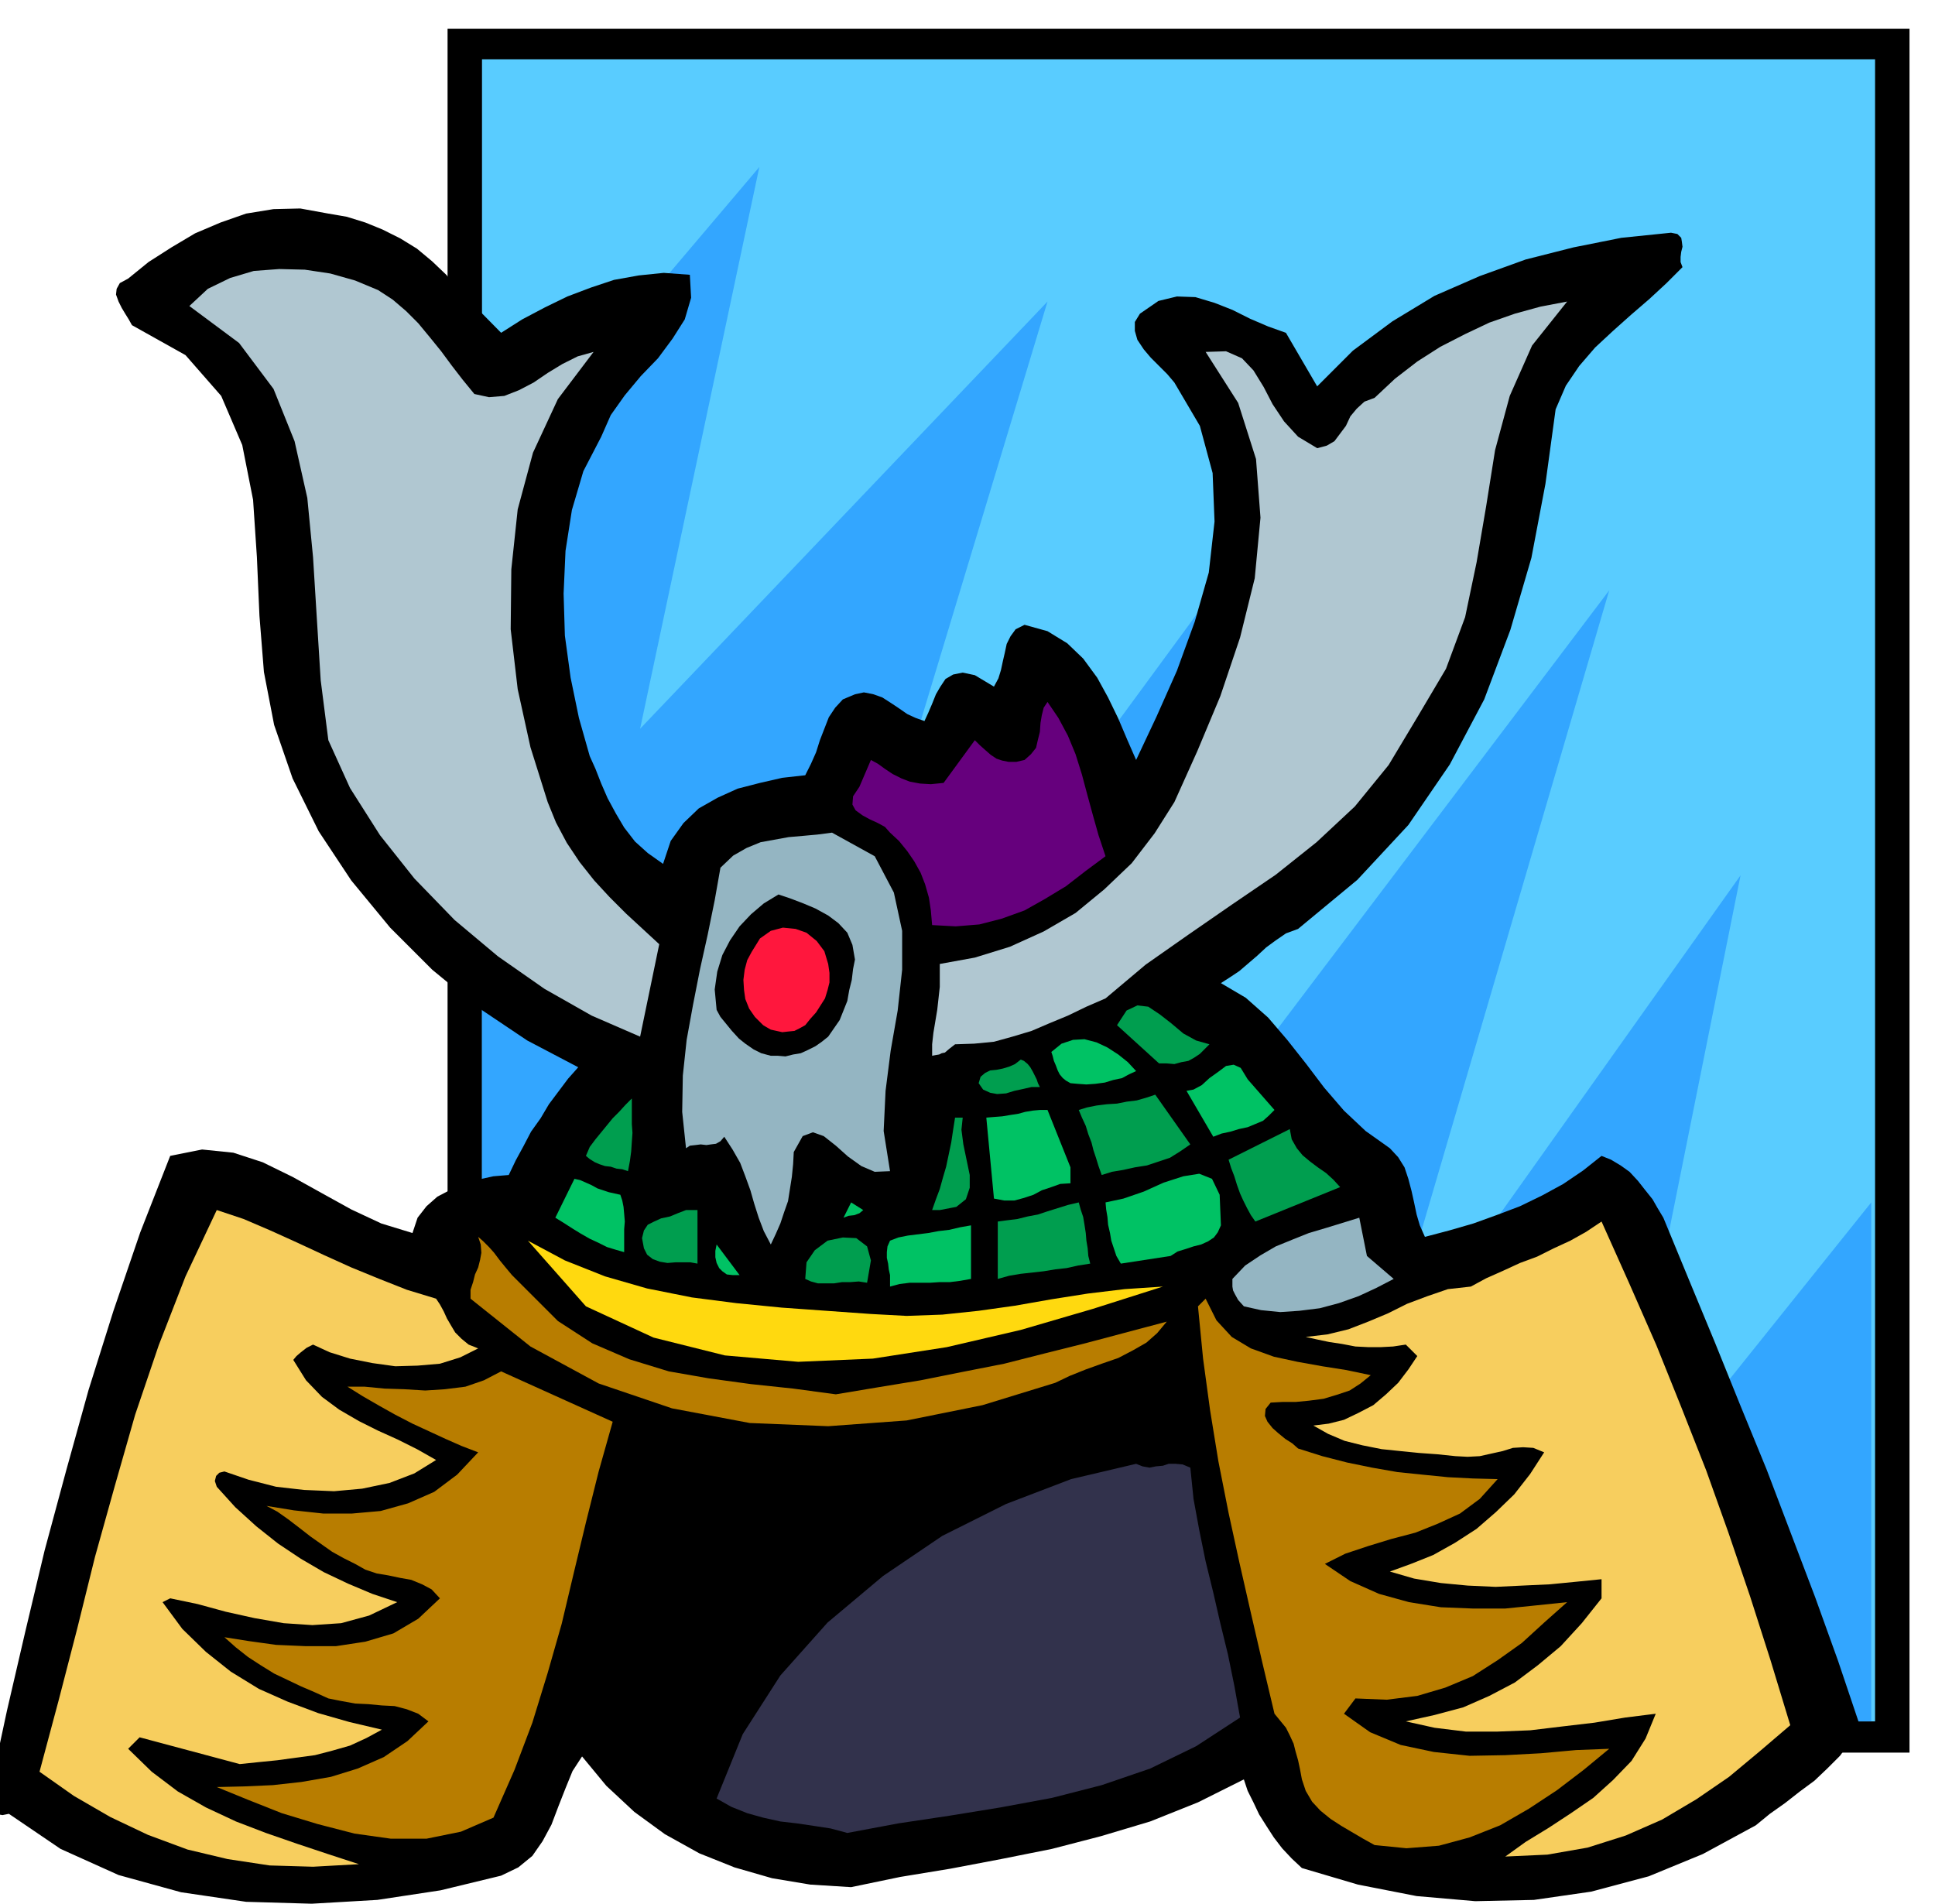
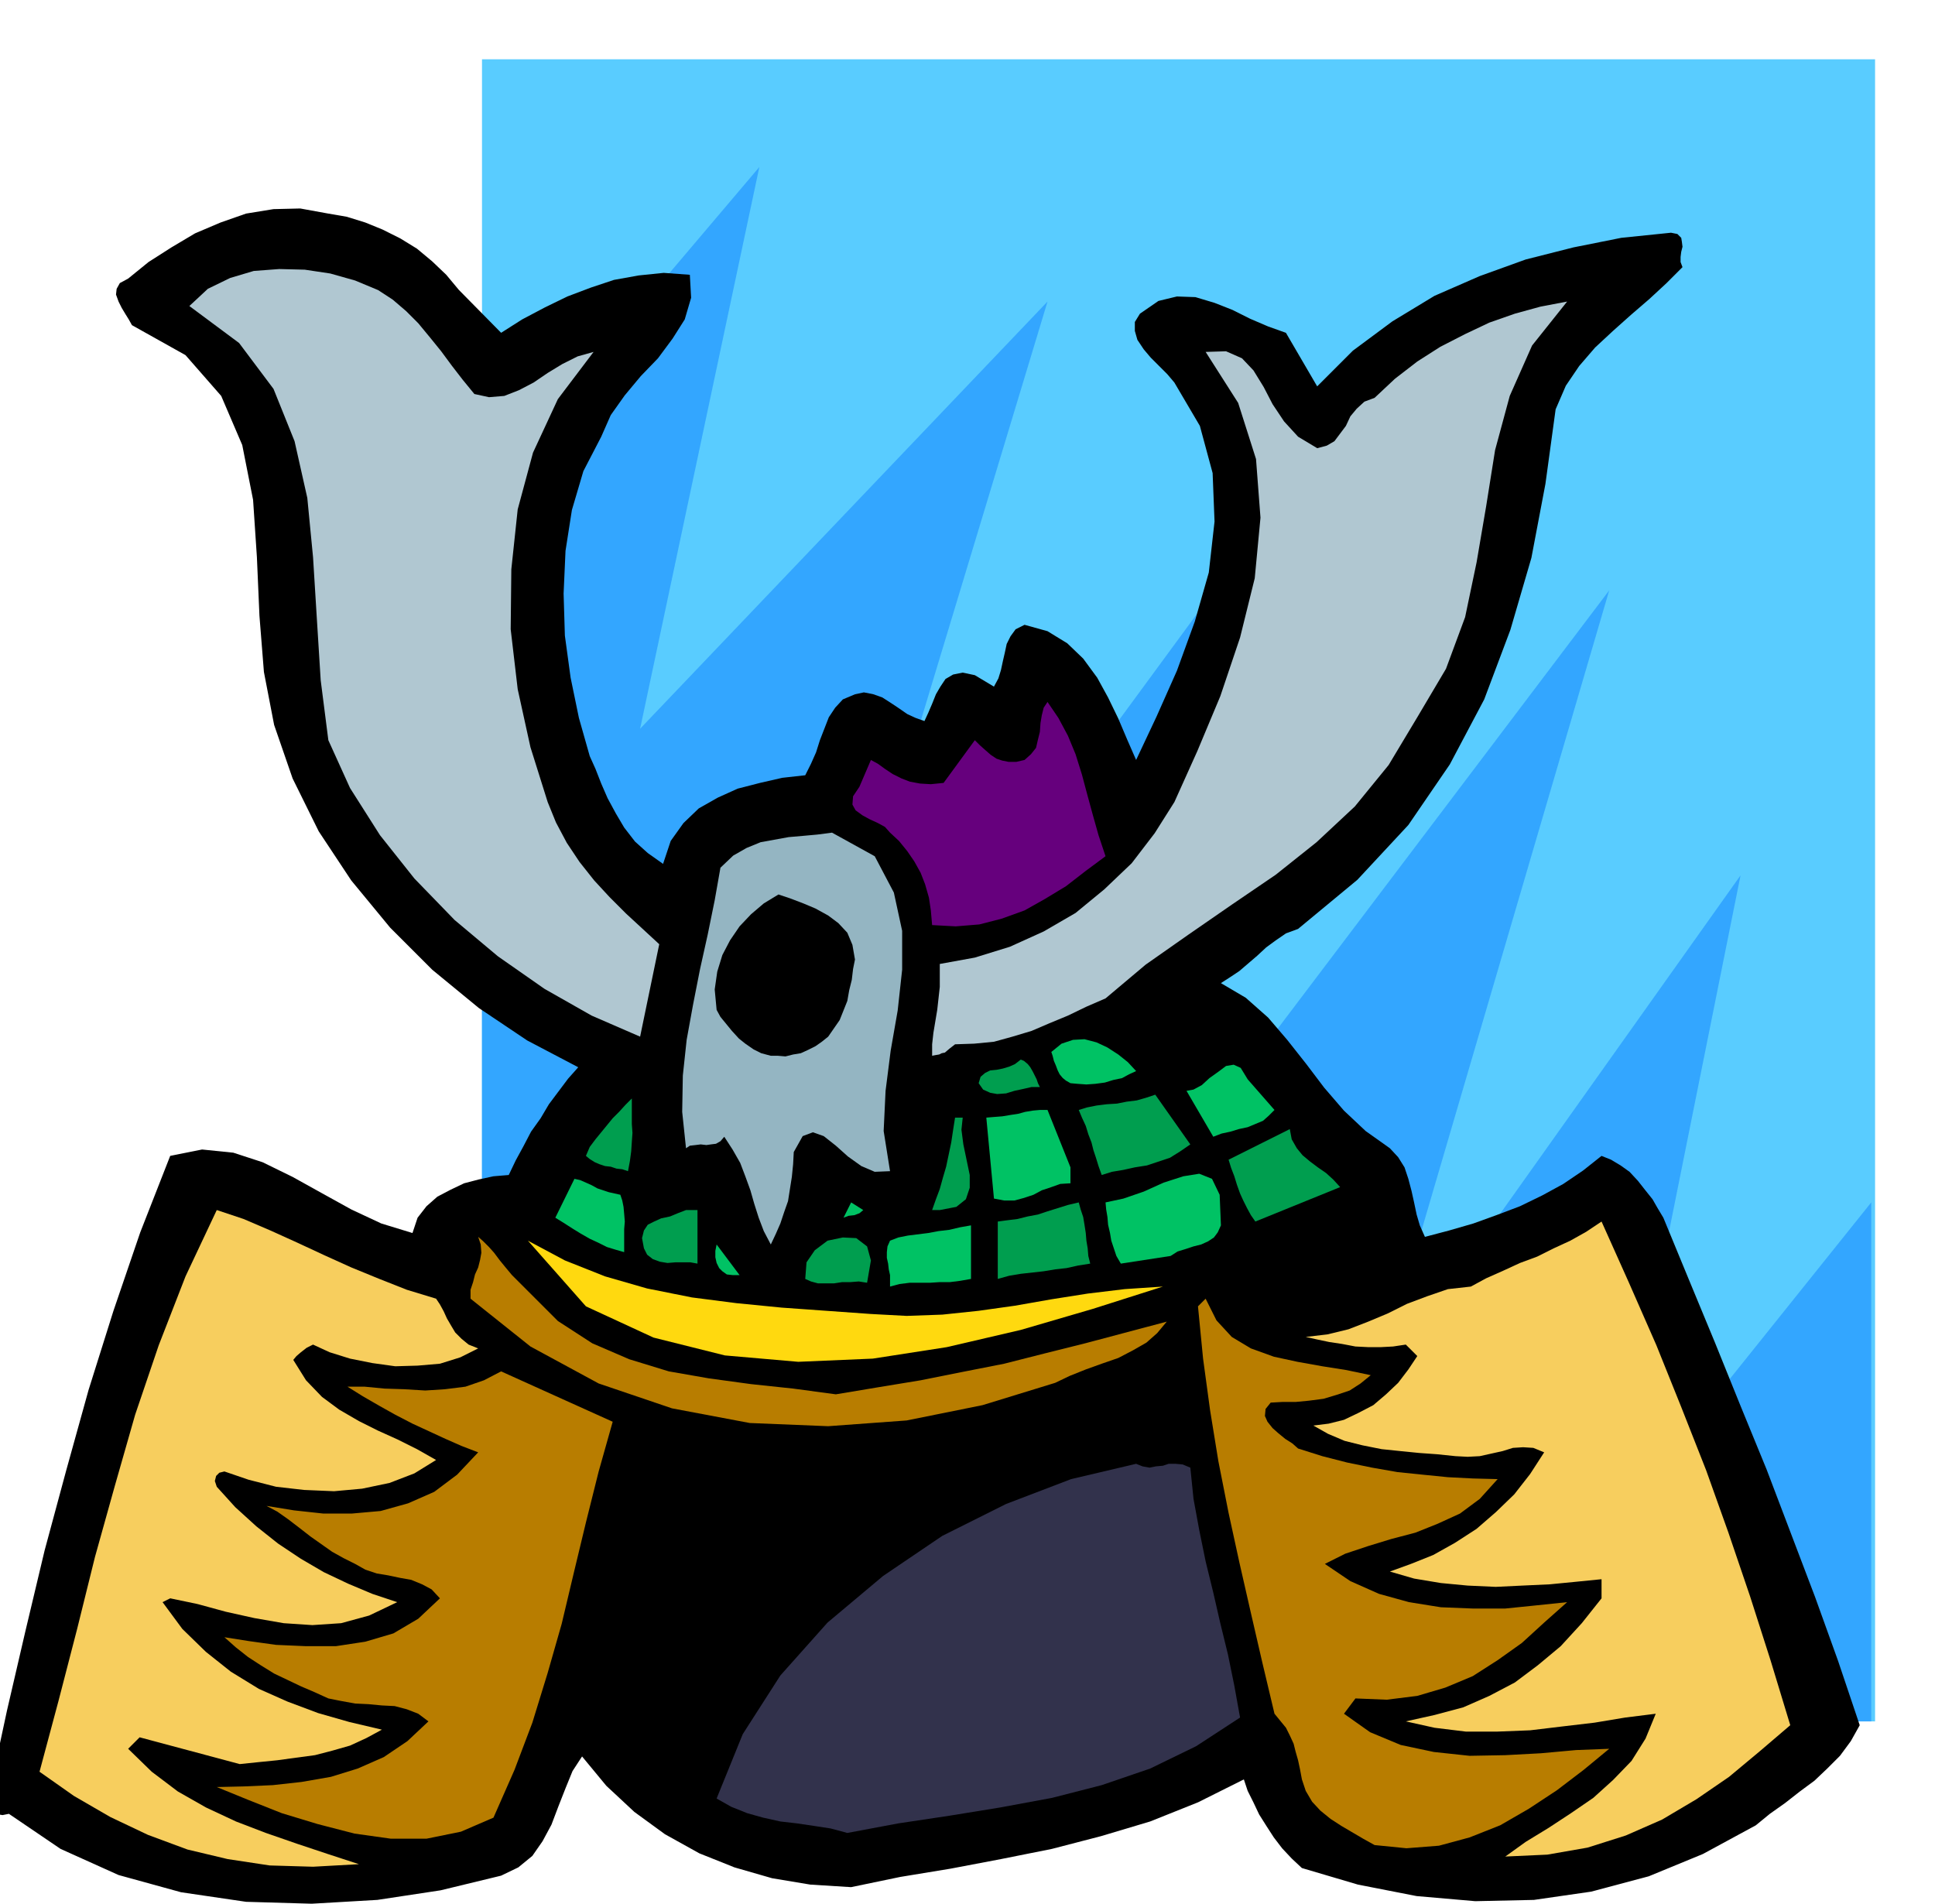
<svg xmlns="http://www.w3.org/2000/svg" width="490.455" height="482.535" fill-rule="evenodd" stroke-linecap="round" preserveAspectRatio="none" viewBox="0 0 3035 2986">
  <style>.brush1{fill:#000}.pen1{stroke:none}.brush6{fill:#94b5c2}.brush8{fill:#009e4f}.brush9{fill:#00c264}.brush10{fill:#f7ce5e}.brush11{fill:#b87d00}</style>
-   <path d="M702 45h2293v2704H702V45z" class="pen1 brush1" />
  <path d="M756 93h2185v2607H756V93z" class="pen1" style="fill:#59ccff" />
  <path d="m2223 492-562 1575 863-1141-368 1255 574-808-206 1026 411-513v814H756V775l435-513-187 881 639-670-416 1376 996-1357z" class="pen1" style="fill:#33a6ff" />
  <path d="m720 455 66 67 33-21 36-19 35-17 37-14 36-12 39-7 39-4 41 3 2 36-10 34-19 30-23 31-27 28-25 30-22 31-15 34-28 54-18 61-10 64-3 67 2 66 9 66 13 63 17 60 9 20 9 23 10 23 13 24 13 22 17 22 20 18 24 17 12-36 20-28 24-23 30-17 31-14 35-9 35-8 36-4 9-18 8-18 6-19 7-18 7-18 10-15 12-13 19-8 14-3 15 3 14 5 14 9 12 8 13 9 13 6 14 5 6-13 6-14 6-15 7-12 8-12 12-7 15-3 19 4 30 18 7-13 4-13 3-14 3-13 3-14 6-12 8-11 14-7 36 10 31 19 25 24 22 30 17 31 16 33 14 33 14 32 32-68 32-72 28-77 22-77 9-80-3-76-20-74-40-68-11-13-12-12-14-14-11-13-10-15-4-14v-14l8-13 29-20 29-7 29 1 30 9 28 11 28 14 28 12 28 10 49 84 56-56 62-46 66-40 71-31 72-26 75-19 75-15 78-8 10 2 6 6 1 6 1 8-2 8-1 8v8l3 8-25 25-27 25-29 25-28 25-28 26-25 29-21 31-16 37-16 117-22 116-33 113-41 109-54 102-65 95-80 86-93 77-19 7-16 11-15 11-14 13-14 12-14 12-15 10-14 9 39 23 35 31 30 35 30 38 28 37 31 36 34 32 38 27 13 14 10 16 6 18 5 19 4 18 4 19 5 17 8 18 38-10 38-11 36-13 37-14 35-17 33-18 31-21 29-23 15 6 15 9 14 10 13 14 11 14 12 15 8 14 9 15 40 97 41 99 40 99 41 100 38 100 38 100 36 100 34 101-14 25-17 23-20 20-20 19-23 17-23 18-24 17-22 18-83 45-85 35-90 24-90 13-92 2-92-8-92-18-88-26-16-15-15-16-13-17-11-17-12-19-9-19-9-18-6-18-72 36-75 30-77 23-77 20-80 16-79 15-79 13-77 16-64-4-60-10-59-17-55-22-54-30-48-35-44-41-38-46-15 23-11 27-11 28-11 29-14 26-16 23-22 18-27 13-95 23-99 15-103 6-103-3-102-15-98-27-91-41-81-55-10 2-6-1-5-5-1-5-2-8-1-7-2-7-3-5 27-126 29-125 30-126 34-126 35-126 39-124 42-123 47-120 50-10 49 5 46 15 47 23 45 25 47 26 47 22 49 15 8-24 14-18 17-15 21-11 21-10 23-6 23-5 24-2 11-23 12-22 12-23 15-21 13-22 15-20 15-20 16-18-80-42-76-51-73-60-66-66-61-74-51-77-41-83-29-84-16-83-7-88-4-92-6-90-17-86-33-77-56-64-84-47-5-9-5-8-6-10-5-10-4-11 1-9 5-9 13-7 32-26 36-23 37-22 40-17 40-14 43-7 42-1 44 8 29 5 29 9 27 11 28 14 26 16 24 20 22 21 20 24z" class="pen1 brush1" />
  <path d="m744 618 23 5 24-2 23-9 23-12 22-15 23-14 24-12 25-7-56 74-39 84-24 89-10 94-1 94 11 94 20 91 27 86 13 32 17 32 20 30 23 29 24 26 26 26 26 24 26 24-30 145-76-33-74-42-73-51-68-57-63-65-54-68-47-74-34-75-12-94-6-96-6-97-9-93-20-89-33-82-54-72-78-58 29-27 35-17 37-11 40-3 40 1 40 6 39 11 36 15 23 15 21 18 19 19 19 23 17 21 17 23 17 22 18 22zm1714-145-55 69-35 79-23 85-14 88-15 88-18 86-30 81-45 76-45 75-53 65-60 56-64 51-69 47-68 47-67 47-63 53-30 13-29 14-29 12-28 12-30 9-29 8-31 3-30 1-9 7-7 6-5 1-4 2-6 1-5 1v-18l2-18 3-18 3-18 2-18 2-18v-36l55-10 55-17 53-24 50-29 45-37 43-41 36-47 31-49 36-80 36-86 31-92 23-93 9-95-7-92-28-88-51-80 32-1 25 11 18 19 16 26 14 27 18 27 22 24 30 18 15-4 12-7 9-12 9-12 7-15 10-12 12-11 16-6 32-30 35-27 36-23 39-20 38-18 40-14 40-11 42-8z" class="pen1" style="fill:#b0c7d1" />
  <path d="m1734 1343-31 23-31 24-33 20-32 18-36 13-35 9-37 3-37-2-2-23-3-20-6-21-7-18-10-18-11-16-13-16-14-13-8-9-11-6-13-6-11-6-11-8-5-9 1-13 10-15 18-42 11 6 11 8 12 8 14 7 13 5 16 3 17 1 20-2 49-67 8 8 9 8 8 7 9 6 9 3 10 2h12l13-3 10-9 8-10 3-13 3-12 1-14 2-12 3-12 6-9 17 25 15 28 12 29 10 32 8 30 9 33 9 32 11 33z" class="pen1" style="fill:#66007d" />
  <path d="m1372 1343 30 57 13 60v61l-7 64-11 63-8 63-3 63 10 63-24 1-21-9-21-15-19-17-19-15-17-6-16 6-14 25-1 19-2 20-3 19-3 19-6 17-6 18-7 16-8 17-11-21-8-21-7-22-6-21-8-22-8-21-12-21-13-20-6 7-7 4-8 1-7 1-9-1-8 1-9 1-6 4-6-57 1-57 6-56 10-55 11-56 12-54 11-54 9-51 20-19 21-12 22-9 22-4 22-4 23-2 22-2 23-3 67 37z" class="pen1 brush6" />
  <path d="m1341 1505-3 15-2 17-4 16-3 17-6 15-6 15-9 13-9 13-10 8-10 7-12 6-11 5-12 2-12 3-12-1h-11l-15-4-12-6-13-9-10-8-11-12-9-11-9-11-6-11-3-32 4-28 8-26 12-23 15-22 18-19 20-17 23-14 18 6 21 8 19 8 20 11 16 12 14 15 8 19 4 23z" class="pen1 brush1" />
-   <path d="m1299 1512 2 14v15l-3 12-4 13-7 11-7 11-9 10-8 10-9 5-8 4-10 1-9 1-9-2-9-2-7-4-5-3-13-13-9-13-6-15-2-14-1-16 2-16 4-15 7-13 13-21 17-12 19-5 20 2 17 6 16 13 12 16 6 20z" class="pen1" style="fill:#ff173d" />
-   <path d="m1897 1638-8 8-7 7-9 6-9 5-11 2-11 3-12-1h-12l-66-60 15-23 17-8 17 2 18 12 18 14 19 16 20 11 21 6z" class="pen1 brush8" />
  <path d="m1782 1680-11 5-11 6-14 3-13 4-15 2-14 1-14-1-11-1-7-4-5-4-5-6-3-6-3-8-3-7-2-8-2-6 16-13 18-6 18-1 19 5 17 8 17 11 15 12 13 14z" class="pen1 brush9" />
  <path d="M1631 1705h-13l-13 3-14 3-13 4-14 1-11-2-11-5-7-10 3-10 7-6 8-4 10-1 10-2 10-3 9-4 9-7 5 2 6 5 4 5 4 7 3 6 3 6 2 6 3 6z" class="pen1 brush8" />
  <path d="m1999 1741-9 9-9 8-12 5-12 5-14 3-13 4-14 3-13 5-42-72 11-2 13-7 12-11 14-10 12-9 12-2 11 5 11 18 42 48z" class="pen1 brush9" />
  <path d="m1867 1795-16 11-16 10-18 6-18 6-19 3-18 4-18 3-16 5-5-14-4-13-4-12-3-12-5-13-4-13-6-13-5-12 13-4 15-3 16-2 16-1 15-3 16-2 14-4 15-5 55 78zm-882 42-9-3-9-1-9-3-9-1-9-3-7-3-8-5-6-5 6-14 9-12 9-11 9-11 9-11 10-10 10-11 10-10v40l1 14-1 14-1 15-2 15-3 16z" class="pen1 brush8" />
  <path d="M1679 1831v25l-16 1-14 5-15 5-13 7-15 5-15 4h-16l-16-3-12-127 12-1 13-1 12-2 13-2 11-3 12-2 11-1h12l36 90z" class="pen1 brush9" />
  <path d="m1510 1753-2 19 3 23 5 24 5 24v20l-6 18-15 12-26 5h-12l6-17 6-16 5-18 5-17 4-19 4-19 3-20 3-19h12zm592 109-133 54-7-10-6-11-6-12-5-11-5-14-4-13-5-13-4-13 96-48 3 16 8 14 9 11 12 10 12 9 13 9 11 10 11 12z" class="pen1 brush8" />
-   <path d="m1915 1922-5 11-6 8-9 6-11 5-12 3-12 4-13 4-11 7-78 12-7-12-4-12-4-12-2-12-3-13-1-12-2-12-1-11 28-6 32-11 31-14 31-10 25-4 20 8 12 25 2 48zm-942-48 3 9 2 10 1 11 1 12-1 12v36l-14-4-13-4-14-7-13-6-14-8-13-8-14-9-13-8 30-61 9 2 9 4 9 4 9 5 9 3 9 3 9 2 9 2zm381 24-6 5-8 3-9 1-8 3 12-24 19 12z" class="pen1 brush9" />
+   <path d="m1915 1922-5 11-6 8-9 6-11 5-12 3-12 4-13 4-11 7-78 12-7-12-4-12-4-12-2-12-3-13-1-12-2-12-1-11 28-6 32-11 31-14 31-10 25-4 20 8 12 25 2 48zm-942-48 3 9 2 10 1 11 1 12-1 12v36l-14-4-13-4-14-7-13-6-14-8-13-8-14-9-13-8 30-61 9 2 9 4 9 4 9 5 9 3 9 3 9 2 9 2m381 24-6 5-8 3-9 1-8 3 12-24 19 12z" class="pen1 brush9" />
  <path d="m1710 1982-19 3-18 4-18 2-18 3-18 2-18 2-18 3-18 5v-90l15-2 16-2 16-4 16-3 15-5 16-5 16-5 17-4 3 11 4 12 2 12 2 13 1 12 2 12 1 12 3 12z" class="pen1 brush8" />
  <path d="m684 2037 6 9 6 11 5 11 7 12 6 10 10 10 11 9 15 6-28 14-32 10-35 3-35 1-36-5-35-7-32-10-26-12-10 5-9 7-7 6-5 6 20 32 25 26 27 20 31 18 30 15 31 14 30 15 30 17-34 21-39 15-43 9-44 4-47-2-44-5-43-11-38-13-8 2-5 5-2 8 3 9 29 32 33 30 34 27 36 24 36 21 38 18 38 16 39 13-44 21-44 12-45 3-45-3-46-8-45-10-44-12-43-9-12 6 31 42 37 36 39 31 44 27 45 20 48 18 49 14 51 12-24 13-26 12-28 8-27 7-30 4-29 4-30 3-29 3-157-42-18 18 37 36 41 31 44 25 47 22 47 18 49 17 48 16 49 16-72 4-68-2-66-10-63-15-62-23-59-28-57-33-54-38 30-112 29-112 28-113 31-111 32-112 37-109 42-108 49-104 42 14 42 18 42 19 43 20 42 19 44 18 43 17 46 14z" class="pen1 brush10" />
  <path d="m1094 1982-11-2h-24l-12 1-12-2-11-4-9-7-5-10-3-16 3-12 6-9 10-5 11-5 14-3 12-5 13-5h18v84z" class="pen1 brush8" />
-   <path d="m2144 1970 42 36-27 14-28 13-31 11-30 8-32 4-30 2-30-3-27-6-9-10-5-9-3-6-1-6v-12l20-21 24-16 24-14 27-11 25-10 27-8 26-8 26-8 12 60z" class="pen1 brush6" />
  <path d="m2808 2706-48 41-48 40-51 35-54 32-57 25-60 19-63 11-66 3 32-23 36-22 35-23 35-24 31-28 29-30 22-35 16-39-48 6-48 8-51 6-50 6-51 2h-50l-49-6-45-10 45-10 45-12 41-18 40-21 36-27 36-30 33-36 31-39v-30l-40 4-41 4-43 2-42 2-44-2-42-4-42-7-38-11 33-12 35-14 34-19 34-22 30-26 29-28 25-32 22-34-17-7-16-1-16 1-16 5-18 4-18 4-19 1-19-1-29-3-28-2-30-3-29-3-30-6-28-7-26-11-23-13 24-3 24-6 23-11 23-12 20-17 19-18 16-21 14-21-18-18-20 3-19 1h-20l-20-1-21-4-20-3-19-4-18-4 34-4 33-8 31-12 31-13 30-15 32-12 32-11 36-4 24-13 27-12 26-12 27-10 26-13 26-12 25-14 24-16 43 96 43 98 39 97 39 99 35 98 34 100 32 100 31 102z" class="pen1 brush10" />
  <path d="m1523 2006-17 3-16 2h-16l-15 1h-32l-16 2-15 4v-18l-2-9-1-9-2-9v-9l1-9 4-9 13-5 15-3 16-2 16-2 16-3 17-2 17-4 17-3v84z" class="pen1 brush9" />
  <path d="m1360 2012-13-2-13 1h-13l-13 2h-25l-11-3-9-4 2-26 13-19 20-15 24-5 21 1 17 13 6 22-6 35z" class="pen1 brush8" />
  <path d="m828 2025 47 47 54 35 58 25 62 19 63 11 66 9 66 7 67 9 66-11 67-11 65-13 66-13 63-16 64-16 64-17 64-17-15 18-17 15-21 12-23 12-26 9-25 9-25 10-23 11-114 35-119 24-123 9-123-5-122-23-115-39-107-58-94-75v-14l4-12 3-12 5-11 3-12 2-11-1-13-4-12 8 7 9 9 8 9 9 12 9 11 10 12 12 12 13 13z" class="pen1 brush11" />
  <path d="m1366 2061 56 3 56-2 57-6 57-8 57-10 57-9 58-7 60-4-110 35-113 33-116 27-116 18-117 5-115-10-112-28-106-49-91-103 58 31 63 25 66 19 70 14 70 9 71 7 70 5 70 5z" class="pen1" style="fill:#ffd90f" />
  <path d="M1160 2000h-11l-9-1-7-5-5-5-4-8-2-9v-10l2-10 36 48z" class="pen1 brush9" />
  <path d="m2150 2157-16 13-17 11-21 7-20 6-23 3-21 2h-21l-18 1-8 10-1 11 4 9 8 10 9 8 11 9 11 7 9 8 38 12 39 10 39 8 40 7 39 4 40 4 39 2 39 1-28 31-31 23-35 16-35 14-38 10-36 11-36 12-32 16 40 27 45 20 47 13 50 8 50 2h51l49-5 48-5-36 32-35 32-38 27-39 25-43 18-44 13-48 6-49-2-18 24 41 29 48 20 52 11 56 6 56-1 56-3 55-5 52-2-40 33-42 32-44 29-45 26-48 19-48 13-51 4-50-5-18-10-17-10-17-10-17-11-16-13-13-14-10-17-6-18-3-16-3-14-4-14-3-12-6-13-6-12-9-11-9-11-19-80-18-78-18-79-17-78-16-81-13-80-11-81-8-82 12-12 17 34 24 26 30 18 36 13 37 8 39 7 38 6 38 8zm-1189 73-22 78-20 80-19 79-19 80-22 77-24 78-28 74-33 75-51 22-54 11h-56l-57-8-58-15-56-17-53-21-49-20 43-1 45-2 45-5 46-8 42-13 41-18 37-25 33-31-16-12-18-7-19-5-20-1-21-2-21-1-22-4-20-4-22-10-21-9-21-10-21-10-21-13-20-13-19-15-18-16 38 6 43 6 46 2h48l46-7 44-13 39-23 34-32-13-14-15-8-17-7-17-3-19-4-18-3-18-6-16-9-18-9-18-10-17-12-17-12-18-14-17-13-17-12-17-9 43 7 46 5h45l45-4 43-12 41-18 36-27 33-35-26-10-25-11-26-12-26-12-27-14-25-14-26-15-24-15h27l31 3 31 1 33 2 31-2 32-4 29-10 27-14 175 79z" class="pen1 brush11" />
  <path d="m1867 2302 5 49 9 49 10 49 12 49 11 48 12 49 10 49 9 50-69 45-72 35-76 26-78 20-81 15-80 13-80 12-80 15-26-7-26-4-27-4-26-3-27-6-25-7-25-10-23-13 41-101 59-92 74-83 87-73 93-63 100-50 102-39 102-24 10 4 11 2 10-2 11-1 9-3h11l11 1 12 5z" class="pen1" style="fill:#32324c" />
</svg>